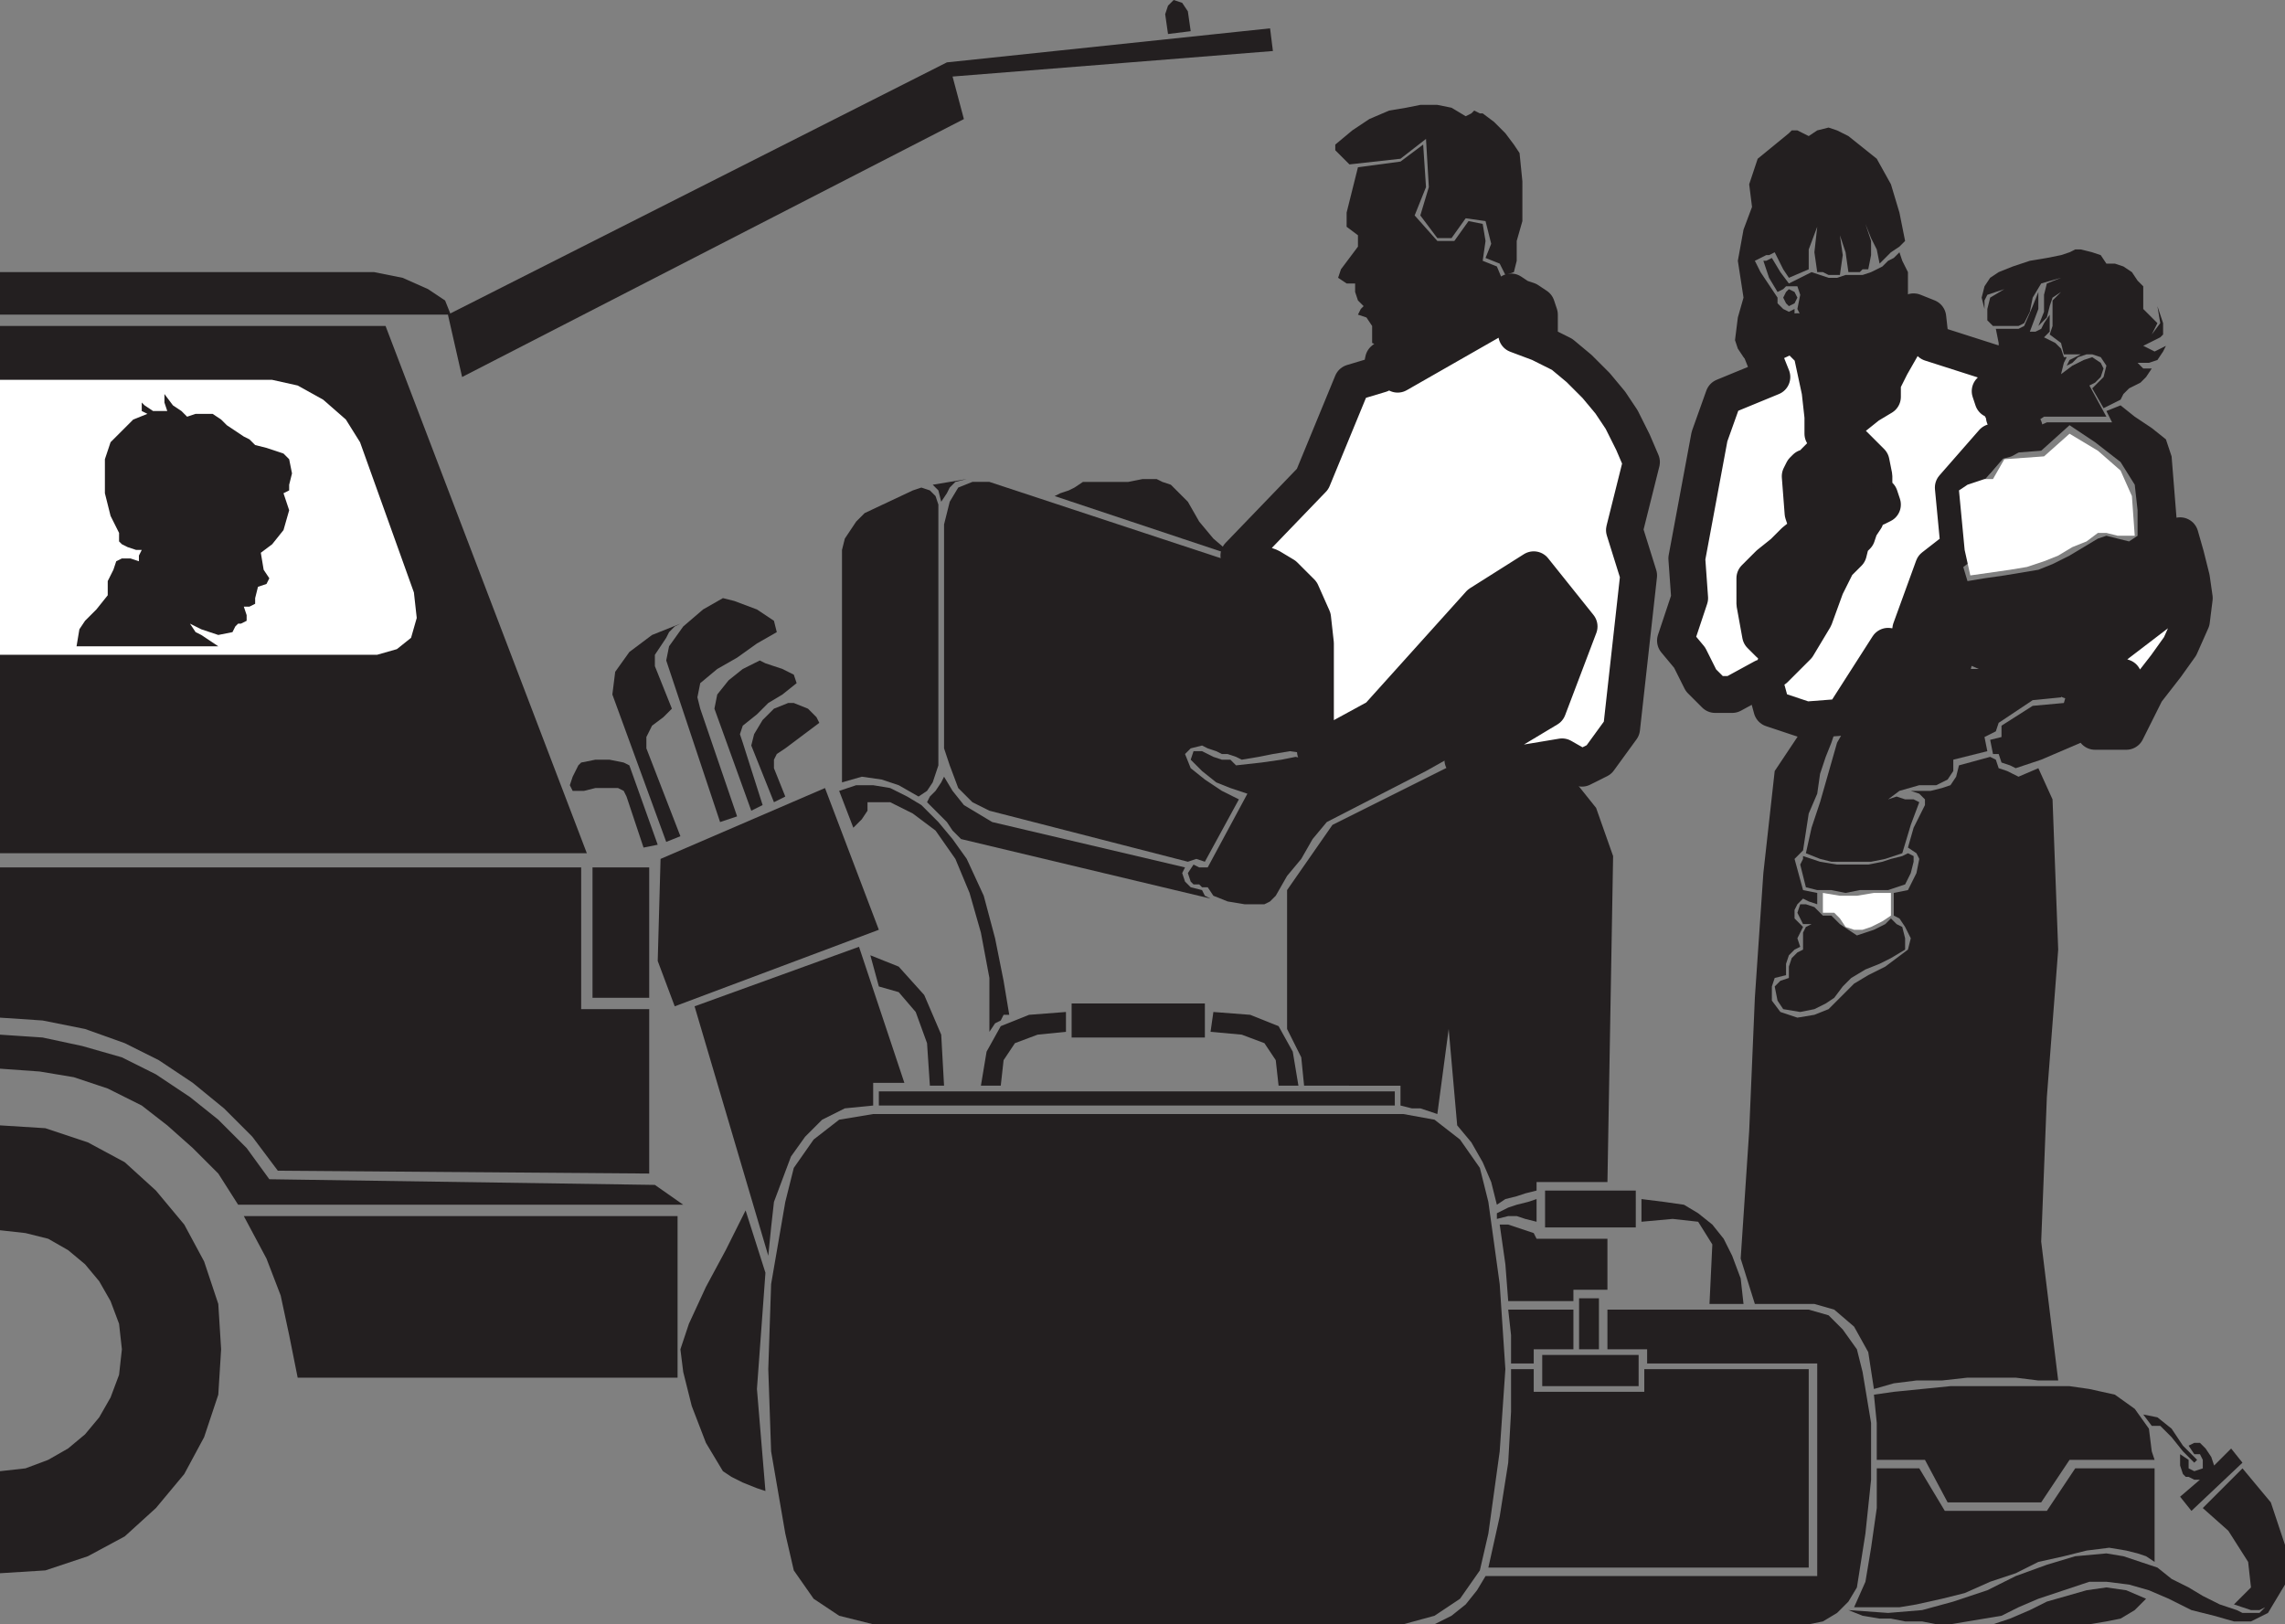
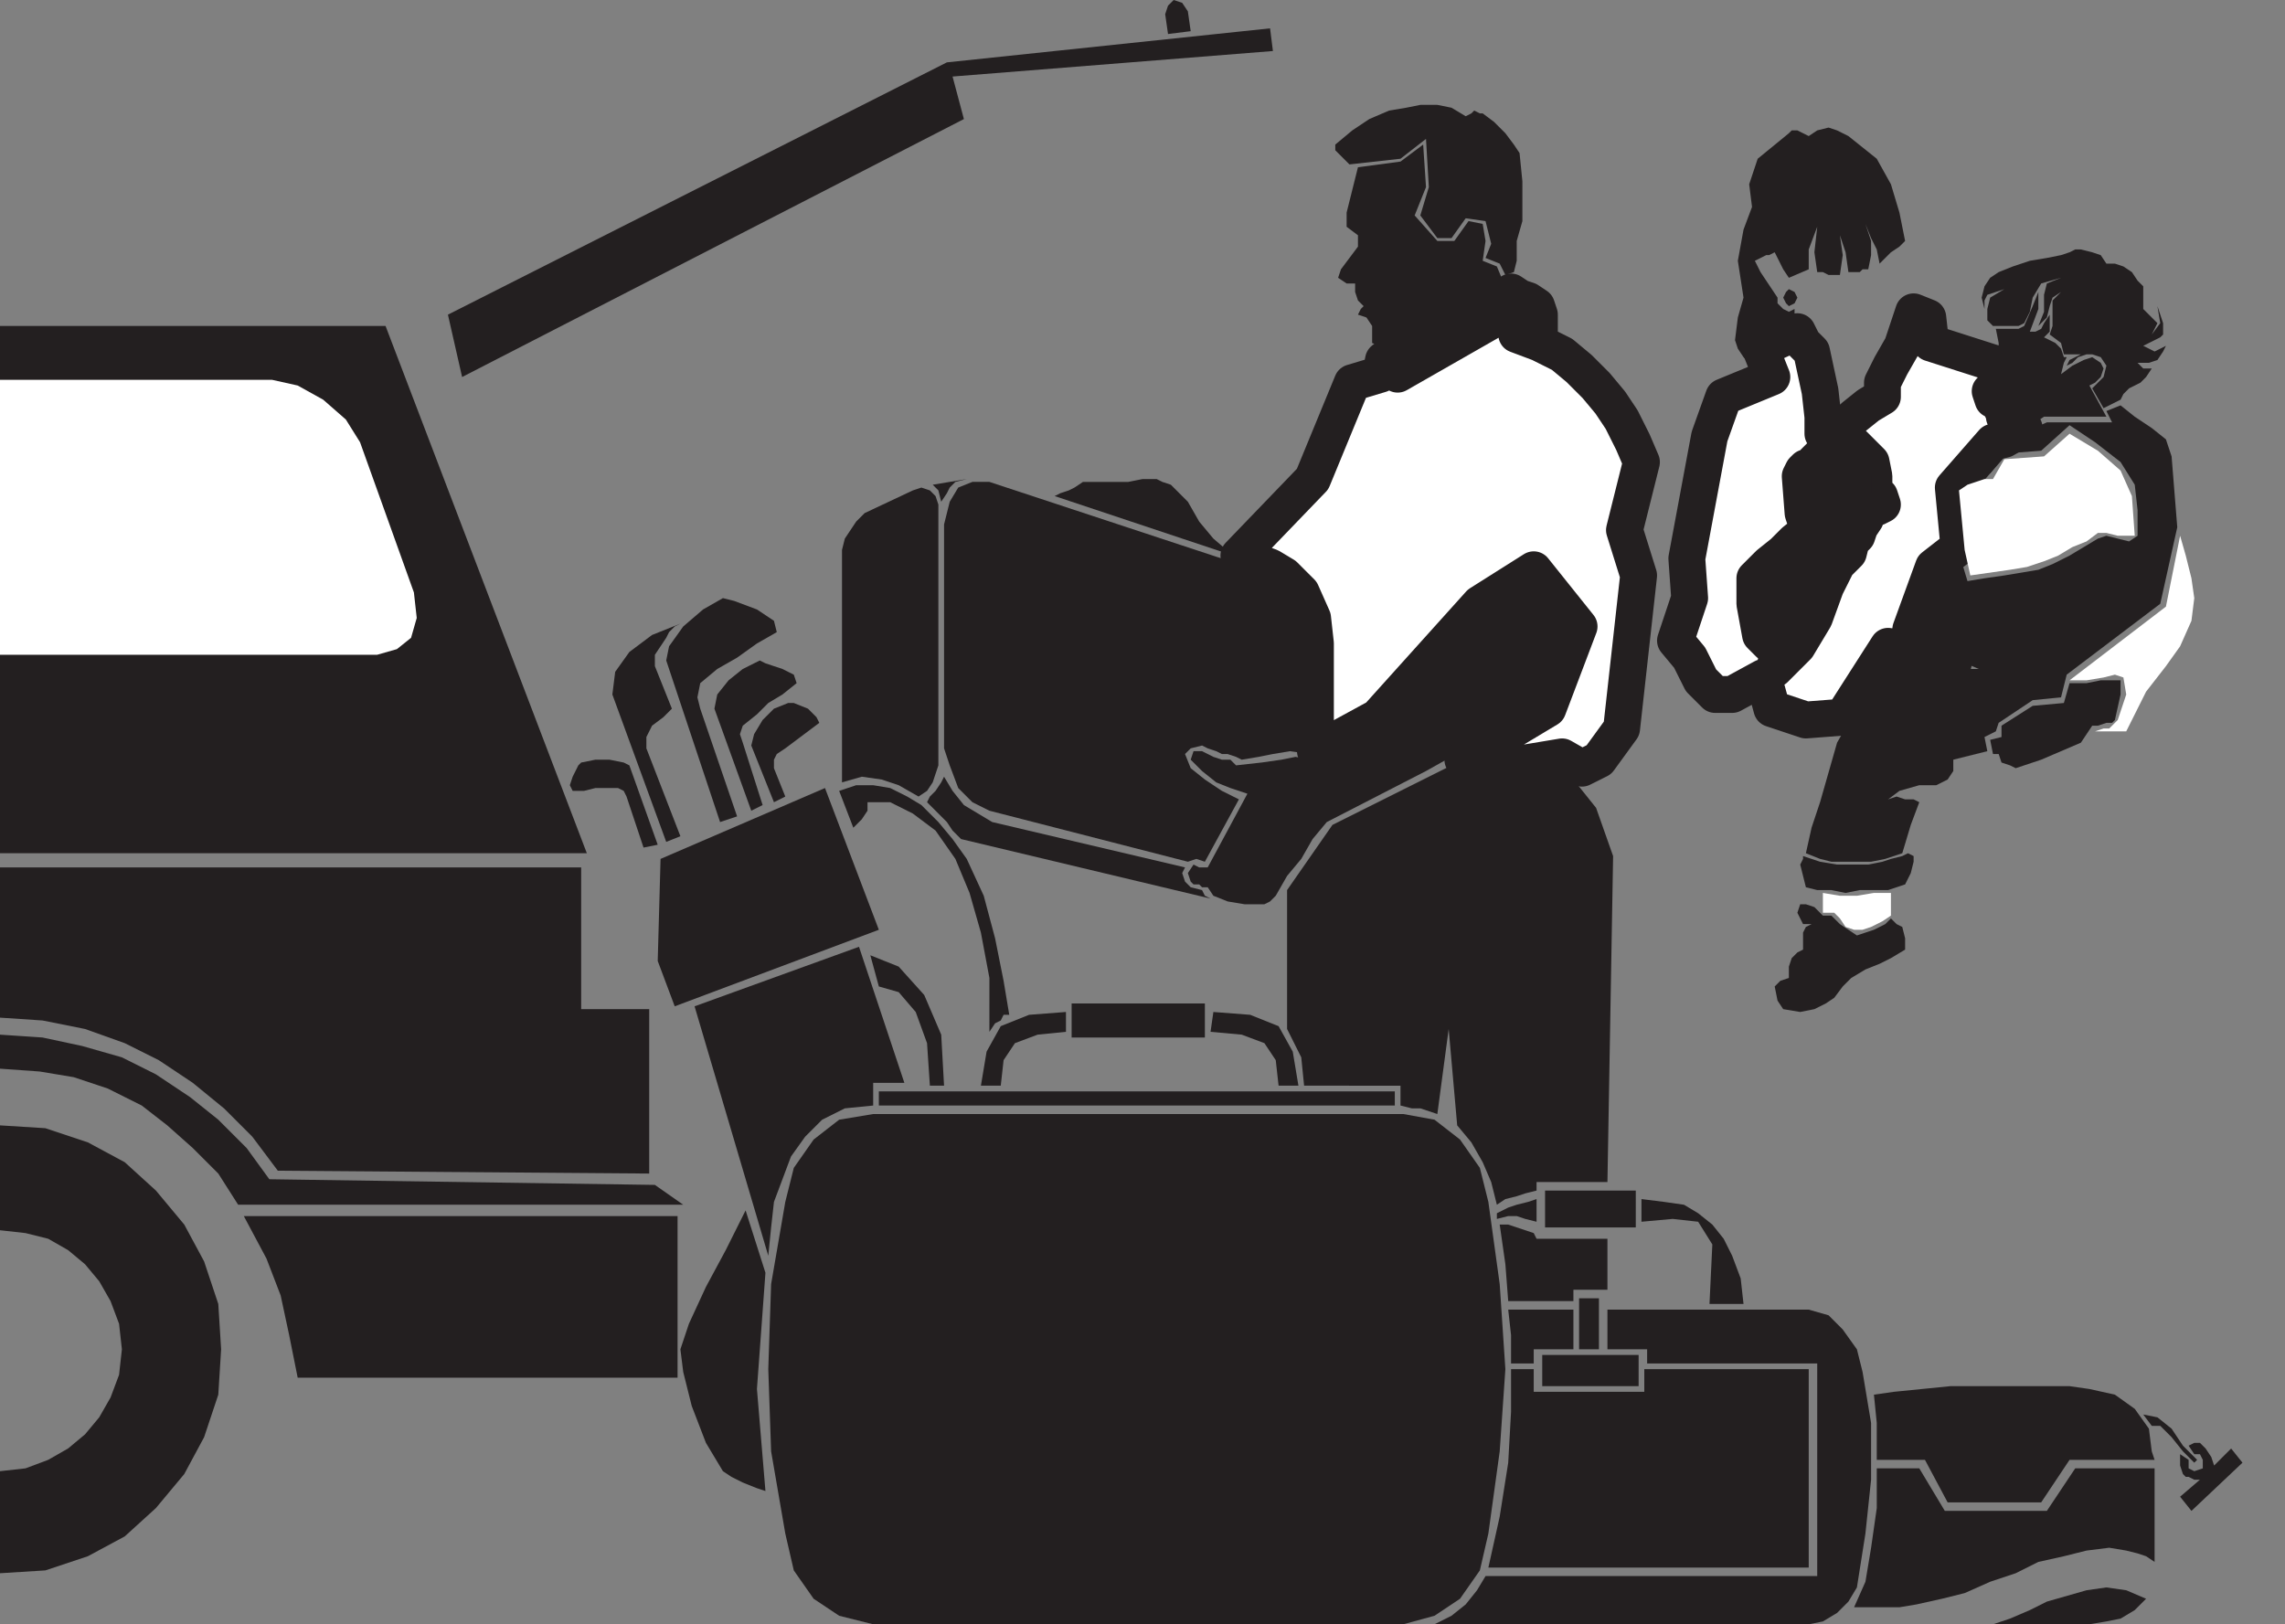
<svg xmlns="http://www.w3.org/2000/svg" width="604.5" height="429.75">
  <rect width="100%" height="100%" fill="#808080" stroke="none" />
  <path fill="#231f20" fill-rule="evenodd" d="M0 86.25h102l53.25 139.5H0V86.25" />
  <path fill="#fff" fill-rule="evenodd" d="M0 100.5h72l6.75 1.5 6.75 3.75 6 5.25 3.75 6 14.25 39.75.75 6.75-1.5 5.25-3.75 3-5.25 1.5H0V100.5" />
-   <path fill="#231f20" fill-rule="evenodd" d="m50.25 165 3 1.5 4.5 1.5 3.75-.75.75-1.5.75-.75h.75l1.5-.75v-1.5l-.75-2.25H66l1.5-.75v-1.5l.75-3 2.25-.75.75-1.5-1.5-2.25-.75-4.5 3-2.25 3-3.75 1.5-5.25-1.5-4.5 1.5-.75v-1.5l.75-3-.75-3.75L75 120l-4.5-1.5-3-.75-1.5-1.5-1.5-.75-4.5-3-1.5-1.5-2.25-1.5h-4.5l-2.25.75-1.5-1.5-2.25-1.5-2.25-3v2.25l.75 2.25H40.5l-2.25-1.5-.75-.75v2.25l1.5.75-3.75 1.5-6 6-1.5 4.5v9l1.5 6 2.25 4.5v2.25l.75.75 1.5.75 2.25.75h1.5l-.75 1.5v1.5l-2.25-.75h-2.25l-1.5.75-.75 2.25-1.5 3v3.75l-3 3.75-3 3-1.5 2.25-.75 4.5h37.5l-4.5-3-1.5-.75-1.5-2.25M0 72h99l7.5 1.5 6.75 3 4.5 3 1.5 3.75H0V72m156.75 157.5V264h15v-34.5h-15" />
  <path fill="#231f20" fill-rule="evenodd" d="m0 269.25 11.25.75 11.25 2.25L33 276l9 4.5 9 6 8.25 6.75 7.5 7.5 6.75 9 98.25.75V267h-18v-37.5H0v39.75" />
  <path fill="#231f20" fill-rule="evenodd" d="m180.75 318.75-7.5-5.25-102-1.5-6-8.25-7.5-7.5-7.5-6-9-6-9-4.5-10.5-3-10.5-2.25L0 273.75v9l10.5.75 9 1.5 9 3 9 4.5 6.75 5.25 6.75 6 6.75 6.75 5.25 8.25h117.75M0 325.5l6.75.75 6 1.5 5.25 3 4.5 3.75 3.75 4.5 3 5.25 2.25 6 .75 6.75-.75 6.75-2.25 6-3 5.25-3.75 4.5-4.5 3.75-5.25 3-6 2.25-6.75.75v27l12-.75 11.25-3.75L33 406.5l8.25-7.5 7.5-9 5.25-9.75L57.75 369l.75-12-.75-12L54 333.75 48.75 324l-7.5-9-8.25-7.5-9.75-5.25L12 298.5l-12-.75v27.75m78.75 39h100.5v-42.75H64.5l6 11.25 3.75 9.75 2.25 10.5 2.25 11.25M118.5 83.25l3.75 16.5L255 31.5l-3-11.25 84.75-6.75-.75-6-85.5 9-132 66.75M314.25 3l.75 5.25-6 .75-.75-5.25.75-2.25 1.5-1.5 2.25.75 1.5 2.25M231 294.75h140.25l8.25 1.5 6.75 5.25 5.25 7.5 2.25 9 3 21.75 1.5 22.5-1.5 21.75-3 21.75-2.25 9.75-5.25 7.5-6.75 4.5-8.25 2.25H231l-9-2.25-6.75-4.5-5.25-7.5-2.25-9.75L204 384l-.75-21.75.75-22.5 3.75-21.75 2.25-9 5.25-7.5 6.75-5.25 9-1.5m1.5-6H369v3.75H232.5v-3.75m51-23.25h35.25v9H283.5v-9m-24 21.75 1.5-9 3.75-6.75 7.5-3 9.75-.75V273l-7.5.75-6 2.25-3 4.5-.75 6.75h-5.25m84 0-1.5-9-3.75-6.75-7.5-3-9.75-.75-.75 5.25 8.25.75 6 2.25 3 4.5.75 6.75h5.25m-141 107.25-2.25-.75-3.75-1.5-3-1.5-2.25-1.5-4.5-7.5L183 372l-2.25-9-.75-6 2.25-6.75 4.5-9.75 5.25-9.75 5.25-10.5 5.25 16.5-2.25 30.75 2.25 27" />
  <path fill="#231f20" fill-rule="evenodd" d="m203.25 332.25-19.5-66 43.5-15.75 12 36H231v6l-7.5.75-6 3-4.5 4.5-3.75 5.25-4.5 12-.75 6.75-.75 7.5m15-123.75L232.5 246l-54 20.25-4.5-12 .75-27 43.5-18.75m12 44.25 2.25 8.25 5.25 1.5 4.5 5.25 3 8.25.75 11.25h3.75l-.75-13.5-4.5-10.5-6.75-7.5-7.5-3M208.5 186l-3.75 1.5-3 3-2.25 3.75-.75 3 6 15 3-1.5-3-7.5V201l.75-1.5 2.25-1.5 9-6.75-.75-1.5-2.25-2.25L210 186h-1.5" />
  <path fill="#231f20" fill-rule="evenodd" d="m191.25 158.25-5.25 3-5.25 4.5L177 171l-.75 3.75 14.25 42.75 4.5-1.5-9.75-28.5-.75-3 .75-3.75 4.5-3.75 5.25-3 5.25-3.75 5.25-3-.75-3-4.5-3-6-2.25-3-.75" />
  <path fill="#231f20" fill-rule="evenodd" d="m180 165-7.5 3-6 4.5-3.75 5.25-.75 6 14.25 39 3.75-1.5-9-23.25v-3l1.5-3 3-2.25 2.25-2.25-4.5-11.25v-3l3-4.5.75-1.5 1.5-1.5 1.5-.75m-26.25 36.75 3.75-.75h3.75l3.75.75 1.5.75 7.5 21-3.75.75-4.5-13.5-.75-1.5-1.5-.75h-6l-3 .75h-3l-.75-1.5.75-2.25 1.5-3 .75-.75m47.25-27-4.5 2.25-3.75 3-3 3.75-.75 3.75 9.75 27 3-1.5-5.25-16.5-.75-2.25.75-2.25 3.75-3 3-3 3.75-2.25 3.75-3-.75-2.25-3-1.5-4.5-1.5-1.5-.75m21 34.5 3.75 9.75 2.25-2.25 1.5-2.25v-2.25h6l6 3 6 4.5 5.25 7.5 3.75 9 3 10.5 2.25 12V273l1.5-2.25 1.5-.75.75-1.5h1.5l-1.5-9-2.25-11.25-3-11.25-4.5-9.75L252 222l-3.75-4.5-4.5-4.5-3.75-2.25-4.5-2.25-4.5-.75h-4.5l-4.5 1.5m39.75-81.75 72.75 24 4.5 2.25 3.75 4.5 2.25 6 1.5 4.5v30.75l-5.25-.75-4.5.75-3.75.75-4.5.75-1.5-.75-2.25-.75h-1.5l-1.5-.75-2.25-.75-1.5-.75-3 .75-1.5 1.5 1.5 3.75 3.75 3 4.5 3 4.5 2.25-9 16.5-2.25-.75-2.25.75-52.5-13.5-4.5-2.25-3.75-3.75-2.25-6-1.5-4.5v-59.25l1.5-6 2.25-3.75 3.75-1.5h4.5" />
  <path fill="#231f20" fill-rule="evenodd" d="m228.75 135.75 12.75-6 2.25-.75 2.25.75 1.5 1.5.75 2.25v69l-1.5 4.5-1.5 2.25-2.25 1.5-5.25-3-4.5-1.5-5.25-.75-5.25 1.5v-61.5l.75-3 3-4.5 2.25-2.25m21 69.75 2.25 3.75 3 3.75 7.5 4.5 51 12-.75 1.5.75 2.25 1.5 1.5 3 .75.75 1.5 1.5.75-66-15.75-2.25-2.25-1.5-2.25-5.25-5.25.75-1.5 1.5-1.5L249 207l.75-1.5" />
  <path fill="#231f20" fill-rule="evenodd" d="M377.25 204 351 217.5l-3.75 4.5-3 5.25-3.75 4.5-3 5.25-1.5 1.5-1.5.75h-5.25l-4.5-.75L321 237l-1.5-2.25H318l-.75-.75h-1.5l-.75-.75-.75-2.25 1.5-2.25 1.5.75h2.25L330 210l-4.5-1.5-3.75-1.5-3.75-3-3-3 .75-2.25H318l3 1.5 2.25.75h2.25l1.5 1.5 6.75-.75L339 201l3.75-.75 3.75.75 19.5-10.5 26.25-27.75L405 153l10.5 12.75-7.5 21L377.25 204m-130.5-75.75 9-1.5-3 .75-1.5 1.5-.75 1.5-1.5 2.25-.75-3-1.5-1.5m32.25 3L326.25 147l-5.25-4.5-3.75-4.5-3-5.25-4.5-4.5-2.25-.75-1.5-.75h-3.75l-3.75.75h-12l-2.25 1.5-1.5.75-2.25.75-1.5.75" />
  <path fill="#231f20" fill-rule="evenodd" d="m340.5 235.5 12-17.25L384 202.5l15 1.5 14.25-1.5 9 11.25 4.5 12.75-1.5 86.25H406.5V315l-3 .75-2.25.75-3 .75-2.25 1.5-1.5-6-2.25-5.25-3-5.25-3.75-4.5-2.25-25.5-3 22.5-4.5-1.5h-2.25l-3-.75v-5.25H345l-.75-7.5-3.75-7.5V235.5" />
  <path fill="#fff" fill-rule="evenodd" d="m387 201 12.75 1.5 13.5-2.25 5.25 3L423 201l6-8.25 4.5-40.5-3.75-12 4.5-18L432 117l-3-6-3-4.5-3.75-4.5-4.5-4.5-4.5-3.75-6-3-6-2.25h6v-5.25L406.5 81l-2.25-1.5-2.25-.75-2.25-1.5 1.5 3.75-31.5 18v-6.75l-3.75 3-.75 3.75-7.5 2.25-10.5 25.5-19.5 20.25 8.25 3 3.75 2.25 4.5 4.5 3 6.75.75 6.75v28.5l16.5-9 27-30 14.25-9 12 15-8.25 21.75L387 201" />
  <path fill="none" stroke="#231f20" stroke-linecap="round" stroke-linejoin="round" stroke-miterlimit="10" stroke-width="9.75" d="m387 201 12.75 1.5 13.5-2.25 5.25 3L423 201l6-8.25 4.5-40.5-3.75-12 4.5-18L432 117l-3-6-3-4.5-3.75-4.5-4.5-4.5-4.5-3.75-6-3-6-2.25h6v-5.25L406.5 81l-2.25-1.5-2.25-.75-2.25-1.5 1.5 3.75-31.5 18v-6.75l-3.75 3-.75 3.75-7.5 2.25-10.5 25.5-19.5 20.25 8.25 3 3.75 2.25 4.5 4.5 3 6.75.75 6.75v28.5l16.5-9 27-30 14.25-9 12 15-8.25 21.75zm0 0" />
  <path fill="#231f20" fill-rule="evenodd" d="m223.5 210 3 7.5 1.5-2.25V213l-2.25-.75-.75-3-1.5.75M359.25 44.25l-3 12V60l3 2.25v3l-4.5 6-.75 2.25 2.25 1.5h2.25v2.25l.75 2.25 1.5 1.5-.75.75-.75 1.5 2.25.75 1.5 2.25v4.5l3.75 1.5 3.75-1.5.75 6 28.5-17.25-3.75-9-3.75-1.5.75-5.25-.75-4.5-3.75-.75-3.75 5.25h-4.5l-6-6.75 3-7.5-.75-11.25-6 4.5-11.25 1.5" />
  <path fill="#231f20" fill-rule="evenodd" d="M353.25 38.25v1.5L357 43.5l13.5-1.5 6.75-5.25.75 12.75-2.25 7.5 4.5 6H384l3.75-5.25 5.25.75 1.5 6-1.5 3.75 3.75 1.5 1.5 3 2.25-.75.75-3v-5.25l1.5-5.25V48l-.75-7.5-1.5-2.25-2.25-3-3-3-3-2.25h-.75l-1.5-.75-.75.75-1.5.75L384 28.5l-3.75-.75h-4.5l-3.75.75-4.5.75-5.25 2.25-4.5 3-4.5 3.75M408.75 315v9.75h24V315h-24m25.5 2.25 6 .75 5.25.75 3.75 2.25 3.75 3 3 3.75 2.25 4.5 2.25 6 .75 6.75h-9l.75-15.75-3.75-6-6.75-.75-8.25.75v-6m-27.75 0v6l-3-.75-2.25-.75H399l-3 .75V321l3-1.5 2.25-.75 3-.75 2.25-.75m18.75 29.25h53.25l5.25 1.5 3.75 3.75 3.75 5.25 1.5 6 2.25 13.5v15l-1.5 14.25-2.25 14.25-2.25 3.75-3 3-3.75 2.25-3.75.75h-99l4.5-2.25 3.75-3 3-3.75L393 417h87.75v-56.25h-45V357h-10.5v-10.5m-9 10.5h-10.5v3.75h-6v-7.5l-.75-6.75h17.25V357" />
  <path fill="#231f20" fill-rule="evenodd" d="M408 358.5h25.5v8.25H408v-8.25" />
  <path fill="#231f20" fill-rule="evenodd" d="M399.75 362.25h6v6H435v-6h43.5v52.5h-84.75l3-13.5L399 387l.75-13.5v-11.25m18-5.25H423v-13.5h-5.25V357m49.5-258-3.75-2.25-2.25-2.25-1.5-2.25L459 90l.75-6 1.5-5.25-1.5-9.75 1.5-8.25 2.25-6-.75-6L465 42l8.25-6.75.75-.75h1.5l3 1.5 2.25-1.5 3-.75 2.25.75 3 1.5 7.5 6 3.75 6.75 2.25 7.5 1.5 7.5-1.5 1.5-2.25 1.5-3 3-.75-3.75-1.5-3-1.5-3.75-2.25-3.75 2.25 3.75 1.5 4.5v3.75l-.75 3.75h-1.5L492 72h-3l-.75-5.25-1.5-4.5.75 5.25-.75 5.25h-3l-1.5-.75h-1.5l-.75-5.25.75-6.75-2.25 6v5.25l-5.25 2.25-1.5-2.25-2.25-4.5-1.5.75h-.75l-3 1.5 1.5 3 4.5 6.75v1.5l1.5 1.5 1.5.75 1.5-.75v4.5l-10.5 6 1.5 2.25 1.5 4.5" />
  <path fill="#231f20" fill-rule="evenodd" d="m473.25 76.5 1.5.75.75 1.5-.75 1.5-1.5.75-.75-.75-.75-1.5.75-1.5.75-.75" />
-   <path fill="#231f20" fill-rule="evenodd" d="M504.75 82.5V72l-1.5-3-.75-2.25-1.5 1.5-1.5.75-1.5 1.5-3 1.5-2.25.75h-4.5l-2.25.75h-2.25l-4.5-1.5-6 3-2.25-3-2.25-3.75-1.5.75h-.75l1.5 4.5 2.25 3.75 1.5-.75.75-.75h3l.75 2.25-.75 3.75.75 1.5v2.25l1.5 4.5 2.25 2.25 2.25 9 .75 7.5.75 5.25 1.5 3 1.5-3.75 2.25-3 3.75-3 3.75-2.25v-4.5l3-3.75 1.5-4.5 2.25-4.5 1.5-5.25" />
  <path fill="#fff" fill-rule="evenodd" d="m485.25 118.5 5.25-.75 4.5 4.5.75 3.75v3.75l1.5 1.5.75 2.25-1.5.75h-2.25l-.75 3-1.5 2.25-.75 2.25-1.5 1.5-.75 3-3 3-3 6-3 8.25-4.5 7.5-6 6 .75-3.75-.75-2.25-1.5-.75-2.25-2.25-1.5-8.25V153l3.75-3.75 3.75-3 3-3 3.75-3-1.5-4.5-.75-9.75.75-1.5.75-.75L480 123v-.75l1.5-1.5h2.25l.75-1.5.75-.75-3-3.75v-4.5l-.75-6.75-2.25-10.5-2.25-2.25-1.5-3-9.75 4.5 3 7.5L456 105l-3.75 10.5-6 32.25.75 10.5-3.75 11.25L447 174l3 6 3.75 3.75h4.5l8.25-4.5 2.25 8.25 9 3 9.75-.75 12-18.75 2.25 2.25 6 3 2.25.75-1.5-1.5-1.5-2.25-1.5-1.5-.75-3 3.75 3 6 3 2.25.75-4.5-3-3-3-3.75-3 6-16.5 6.75-5.25-1.5-15.75 10.5-12 3-.75 5.25-3-3-1.5V111l-.75-.75h-1.5v-.75l-1.5-3-1.5-.75-.75-2.25 3-3v-3.75l-18.75-6L510 84l-3.75-1.5-3 9-3 5.25-2.25 4.5V105l-3.75 2.25-3.75 3-3 3-2.25 5.25" />
  <path fill="none" stroke="#231f20" stroke-linecap="round" stroke-linejoin="round" stroke-miterlimit="10" stroke-width="9.75" d="m485.25 118.5 5.25-.75 4.5 4.5.75 3.75v3.75l1.5 1.5.75 2.25-1.5.75h-2.25l-.75 3-1.5 2.25-.75 2.25-1.5 1.5-.75 3-3 3-3 6-3 8.25-4.5 7.5-6 6 .75-3.75-.75-2.25-1.5-.75-2.25-2.25-1.5-8.25V153l3.75-3.75 3.75-3 3-3 3.75-3-1.5-4.5-.75-9.75.75-1.5.75-.75L480 123v-.75l1.5-1.5h2.25l.75-1.5.75-.75-3-3.75v-4.5l-.75-6.75-2.25-10.5-2.25-2.25-1.5-3-9.75 4.5 3 7.5L456 105l-3.75 10.5-6 32.25.75 10.5-3.75 11.25L447 174l3 6 3.75 3.75h4.5l8.25-4.5 2.25 8.25 9 3 9.75-.75 12-18.75 2.25 2.25 6 3 2.25.75-1.5-1.5-1.5-2.25-1.5-1.5-.75-3 3.75 3 6 3 2.25.75-4.5-3-3-3-3.75-3 6-16.5 6.75-5.25-1.5-15.75 10.5-12 3-.75 5.25-3-3-1.5V111l-.75-.75h-1.5v-.75l-1.5-3-1.5-.75-.75-2.25 3-3v-3.75l-18.75-6L510 84l-3.75-1.5-3 9-3 5.25-2.25 4.5V105l-3.75 2.25-3.75 3-3 3zm0 0" />
  <path fill="#231f20" fill-rule="evenodd" d="m486.75 147.75 1.5-2.25.75-2.25 2.25-2.25 1.5-3.75.75-3.75h2.25l.75-.75V132l-1.5-1.5V126l-.75-3.75-1.5-.75-.75-1.5-1.5-.75H486l-1.5.75v1.5h-2.25l-1.5 1.5-.75 1.5h-1.5l-.75.75-.75 1.5.75 9 1.5 4.5-3.75 3-3 3.75-3.75 3-3 3v6.75l.75 6 .75 3 2.25 1.5 1.5 1.5v3l4.5-6 3.75-6 3.75-9 3.75-6m58.5-74.25L540 75l-2.25 3.75-.75 3.75-1.5 3-1.5.75h-6.75l-1.5-1.5v-3l.75-3 3.75-2.25-4.5 1.5-.75 1.5v2.25l-.75-3 .75-3 1.5-2.25 2.25-1.5 3.75-1.5L537 69l4.5-.75 3.75-.75 2.25-.75L549 66h1.5l3 .75 2.25.75 1.5 2.25h2.25l2.25.75L564 72l1.5 2.25 1.5 1.5v6l3.75 3.75-1.5 3 2.25-3-.75-4.5 1.5 4.5v3l-.75.75-4.5 2.25 3 1.5 3-1.5-.75 1.5-1.5 2.25-2.25.75h-3l1.5 1.5h2.25l-1.5 2.25-1.5 1.5-3 1.5-1.5 1.5-.75 1.5-4.5 2.25-3-5.25 3-3 .75-3-1.5-2.25-2.25-.75H552l-2.25.75-1.5 1.5-1.5.75.75-1.5 3-1.5H546l-.75-3-3-2.25.75-2.25V79.5l2.25-2.25-2.25 1.5-.75 2.25-.75 3-2.25 2.25 1.5-3.75V78l.75-3 3.75-1.5" />
  <path fill="#231f20" fill-rule="evenodd" d="m528 87 .75 3.75v3.75l.75.75 1.5.75v4.5l-1.5 2.25-1.5.75.75 1.5 1.5.75v.75l.75 2.25.75.75 3 1.5 1.5 1.5 2.25-.75 2.25-1.5h16.5l-4.5-8.25 1.5-.75 1.5-1.5.75-2.25-.75-1.5-2.25-1.5-2.25.75-3 1.5-3 2.25.75-3 .75-1.5H546l-.75-2.25-1.5-1.5-3-1.5 1.5-1.5v-4.5l-1.5 2.25L540 87l-1.5.75H537l2.25-6v-4.5l-1.5 3.75-2.25 5.25-1.5.75h-6" />
  <path fill="#231f20" fill-rule="evenodd" d="m561 107.25 3.75 3 4.5 3 3.75 3 1.5 4.5 1.5 18.75-4.5 20.25-24.75 18.75-1.5 6-7.5.75-9 6-.75 2.25-3 1.5.75 3.75-9 2.25v3l-1.5 2.25-3 1.5h-4.5l-5.25 1.5-3 2.25 2.25-.75 2.25.75h2.25l1.5.75-2.25 6-2.25 7.5-4.5 1.5-3.75.75h-10.5l-3-.75-3.75-1.5 1.5-6.75 2.25-6.75 4.5-15.75 3-5.25 11.25-18.75 3.75 3 4.5 2.25 3.75.75L516 180l-2.25-2.25-3-1.5-2.25-2.25-1.5-2.25 9 4.5 4.5.75h3l-5.25-2.25-4.5-2.25-6.75-6.75 6-15 5.25-4.5 2.25 7.5 4.5-.75 5.25-.75 9-1.5 3.75-1.5 4.5-2.25 7.5-4.5 2.25-.75 6 1.5 2.25-1.5V135l-.75-6.75-3.75-6-6.75-5.25-6.75-4.5-7.5 6.75-9.75.75 6-6 5.25-2.25h17.25l-1.5-3 3.75-1.5" />
  <path fill="#fff" fill-rule="evenodd" d="m518.25 129.75 1.5 15.75 1.5 6.75 10.5-1.5 4.5-.75 4.5-1.5 3.75-1.5 3.75-2.25 3.75-1.5 3-2.25h2.25l3 .75h4.5l-.75-10.5-3-6.75-6-5.25-7.5-4.5-6.75 6-10.5.75-3 5.25H525l-4.5 1.5-2.25 1.5" />
  <path fill="#231f20" fill-rule="evenodd" d="m519.75 127.5 2.25-.75 3-1.5h1.5l3-3.75-2.25-.75 5.25-4.5-2.25.75-3 .75-7.5 9.75" />
  <path fill="#fff" fill-rule="evenodd" d="M576.75 141.75 573 160.5 547.5 180h4.5l4.5-.75 3-.75 2.25.75.75 4.5-2.25 6.75-2.25 2.25h-1.5l-2.25.75h8.25l5.25-10.5 5.25-6.75 3.75-5.25 3-6.75.75-6-.75-5.25-1.5-6-1.5-5.25" />
-   <path fill="none" stroke="#231f20" stroke-linecap="round" stroke-linejoin="round" stroke-miterlimit="10" stroke-width="9.75" d="M576.75 141.75 573 160.5 547.5 180h4.5l4.5-.75 3-.75 2.25.75.75 4.5-2.25 6.75-2.25 2.25h-1.5l-2.25.75h8.25l5.25-10.5 5.25-6.75 3.75-5.25 3-6.75.75-6-.75-5.25-1.5-6zm0 0" />
  <path fill="#231f20" fill-rule="evenodd" d="M547.5 180.75 546 186l-8.25.75-8.25 5.25v3l-3 .75.75 3.75h1.5l.75 2.25 2.25.75 1.5.75L540 201l10.5-4.5 3-4.5h1.5l2.25-.75h1.5l.75-.75 1.5-6.75V180h-5.25l-3.75.75h-4.5M477 226.5l4.5 1.5 4.5.75h8.25L498 228l2.25-.75 3-.75 1.5-.75 1.5.75v1.5l-.75 3-1.5 3-4.5 1.5H492l-3.75.75-3.75-.75h-3.75l-3-.75-1.5-6 .75-1.5v-.75" />
  <path fill="#fff" fill-rule="evenodd" d="m482.25 236.25 4.5.75h4.5l4.5-.75h4.5v6l-2.25 1.5-3 1.5-2.25.75h-2.25l-2.25-.75-1.5-2.25-1.5-1.5h-3v-5.25" />
  <path fill="#231f20" fill-rule="evenodd" d="m476.25 239.25-.75 2.25 1.5 3h2.25l-1.5.75-.75 1.5v4.5l-1.5.75-1.5 1.5-.75 2.25v3l-2.25.75-1.5 1.5.75 3.75 1.5 2.25 4.5.75L480 267l3-1.5 2.25-1.5 2.25-3 2.25-2.25 3.75-2.25 3.75-1.5 3-1.5 3.75-2.25v-3l-.75-3-1.5-.75-1.5-1.5-1.5 1.5-3 1.5-4.5 1.5-4.5-3-2.25-2.25h-2.25L480 240l-2.25-.75h-1.5" />
-   <path fill="#231f20" fill-rule="evenodd" d="m543 211.5-3.75-8.25-5.25 2.25-3-1.5-2.25-.75L528 201l-1.5-.75-8.25 2.25-.75 3-1.5 2.25-2.25.75-3 .75h-5.25l2.25.75 1.5 1.5v1.5l-3 6-1.5 5.25 2.25 1.5.75 1.5L507 231l-2.25 4.5-3.75.75v6l1.5.75 1.5 2.25 1.5 3-.75 3-6 4.5-4.5 2.25-3.75 2.25-6.75 6.75-3.75 1.5-4.5.75-4.5-1.5-2.25-3V261l.75-2.25 3-.75v-3l.75-2.25 1.5-1.5 1.5-.75-.75-2.25 1.5-3-2.25-2.25v-2.25l.75-1.5 1.5-1.5 1.5.75 2.25.75v-3l-3.75-.75-2.25-8.25L477 225l1.5-9.75 2.25-5.25.75-5.25 1.5-4.5 1.5-3.75 1.5-4.5-9 .75-7.5 11.25-3 27-2.25 33-1.5 35.25L460.5 333l3.75 12H480l5.25 1.5 5.25 4.5 3.75 6.75 1.5 9.75L501 366l6-.75h6.75l6.75-.75h12.75l6 .75h5.25L540 328.5l1.5-38.25 3-39-1.5-39.75m50.25 177-10.5 10.5 6.75 6 5.25 8.25.75 6.75-4.5 4.5 4.5 1.5h2.25l1.5-.75-1.5 1.5h-4.5l-1.5-.75-4.5-1.5-4.5-2.25L579 420l-4.5-2.25-3.75-3-9-3-4.5-.75-8.25.75-7.5 2.25-8.25 3-7.5 3.75-9 3-8.25 2.25-9 .75L489 426l3.75 1.5 4.5.75h3l3.75.75h4.5l3.75.75H516l13.5-2.25 4.5-2.25 5.25-2.25 13.5-4.5h4.5l6 .75 5.25 1.5 5.25 2.25 6 3 6 1.5L591 429h4.5l4.5-2.25 4.5-7.5v-10.5l-3.75-11.25-7.5-9" />
  <path fill="#231f20" fill-rule="evenodd" d="M576.75 384.75v3l.75 2.25.75.75h.75l1.5.75h1.5l-5.25 4.5 3 3.75 13.5-12.75-3-3.75-4.5 4.5-.75-2.25-1.5-2.25-1.5-1.5h-1.5l-1.5.75 1.5 2.25h1.5l.75 1.5v2.25l-2.25.75-1.5-.75v-2.25l-2.25-1.5" />
  <path fill="#231f20" fill-rule="evenodd" d="m569.25 377.25-2.25-3 3.75.75 3.75 3 3 4.5 3.75 3.75-.75.75-3-3-3-3.75-3-3h-2.25M496.5 388.5h11.25l6.75 11.25h27l7.5-11.25h21v24.75l-2.25-1.5-2.25-.75-3-.75-4.5-.75-6 .75-6 1.5-6.75 1.5-6 3-6.75 2.25-6.75 3-6 1.5-6.75 1.5-4.5.75h-12l3-6.75 1.5-9 1.5-10.5v-10.5" />
  <path fill="#231f20" fill-rule="evenodd" d="m570 386.25-.75-2.25-.75-6-3.75-5.25-5.25-3.75-6.75-1.5-5.25-.75H516l-15 1.5-5.25.75.75 7.5v9.75h12.75l6 11.25H540l7.5-11.25H570M567.75 423l-3 3-3.75 2.25-3.75.75-4.5.75h-25.5l4.5-1.5L537 426l4.5-2.25 10.5-3 5.25-.75 5.25.75 5.25 2.25" />
  <path fill="#231f20" fill-rule="evenodd" d="m528.75 386.25 3 1.5.75 3-.75 3-3 .75-3-.75-.75-3 .75-3 3-1.5m-132-62.25H399l6.75 2.25.75 1.5h18.75v13.5h-9v3H399l-.75-9.75-1.5-10.5" />
</svg>